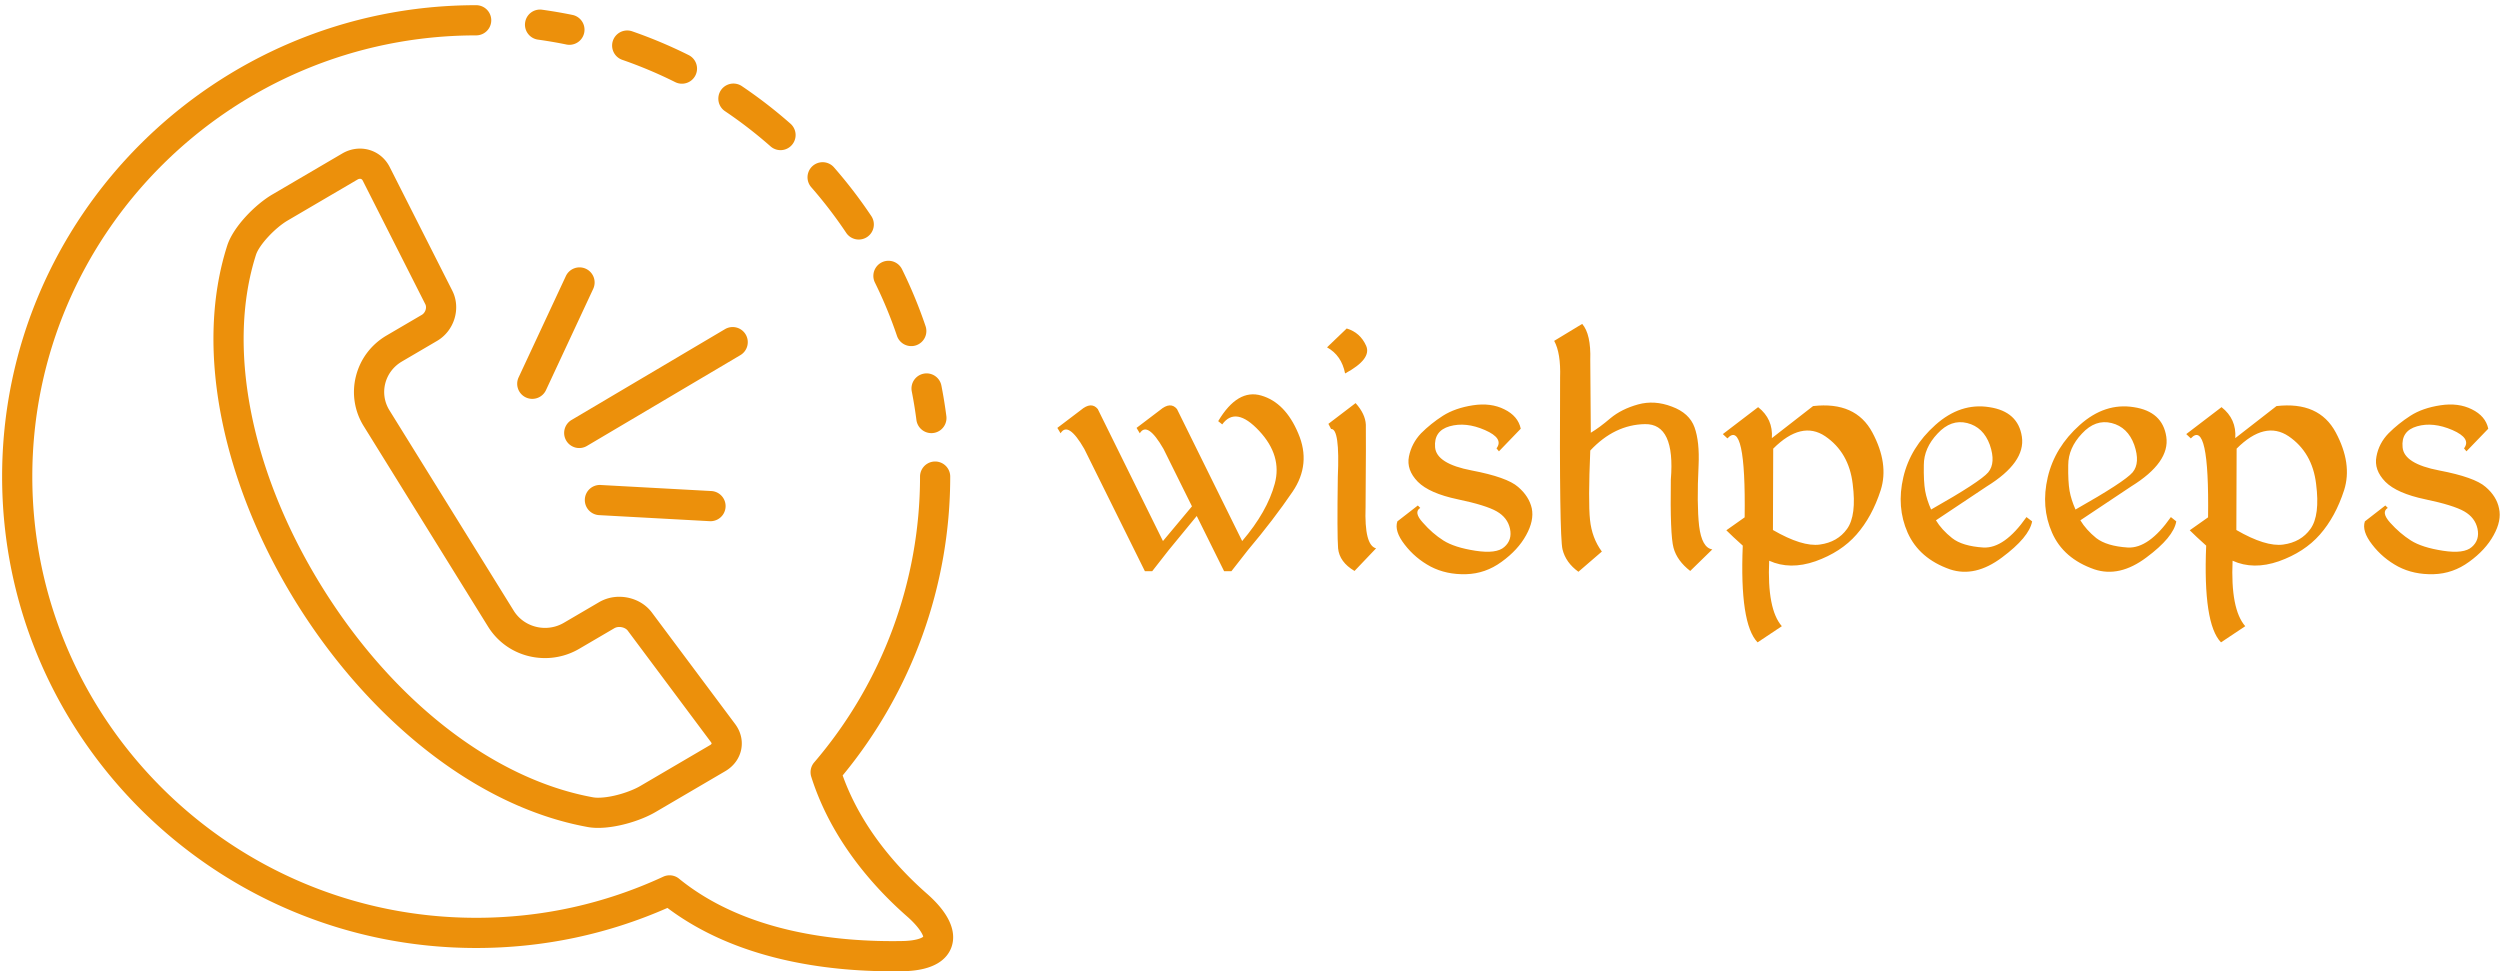
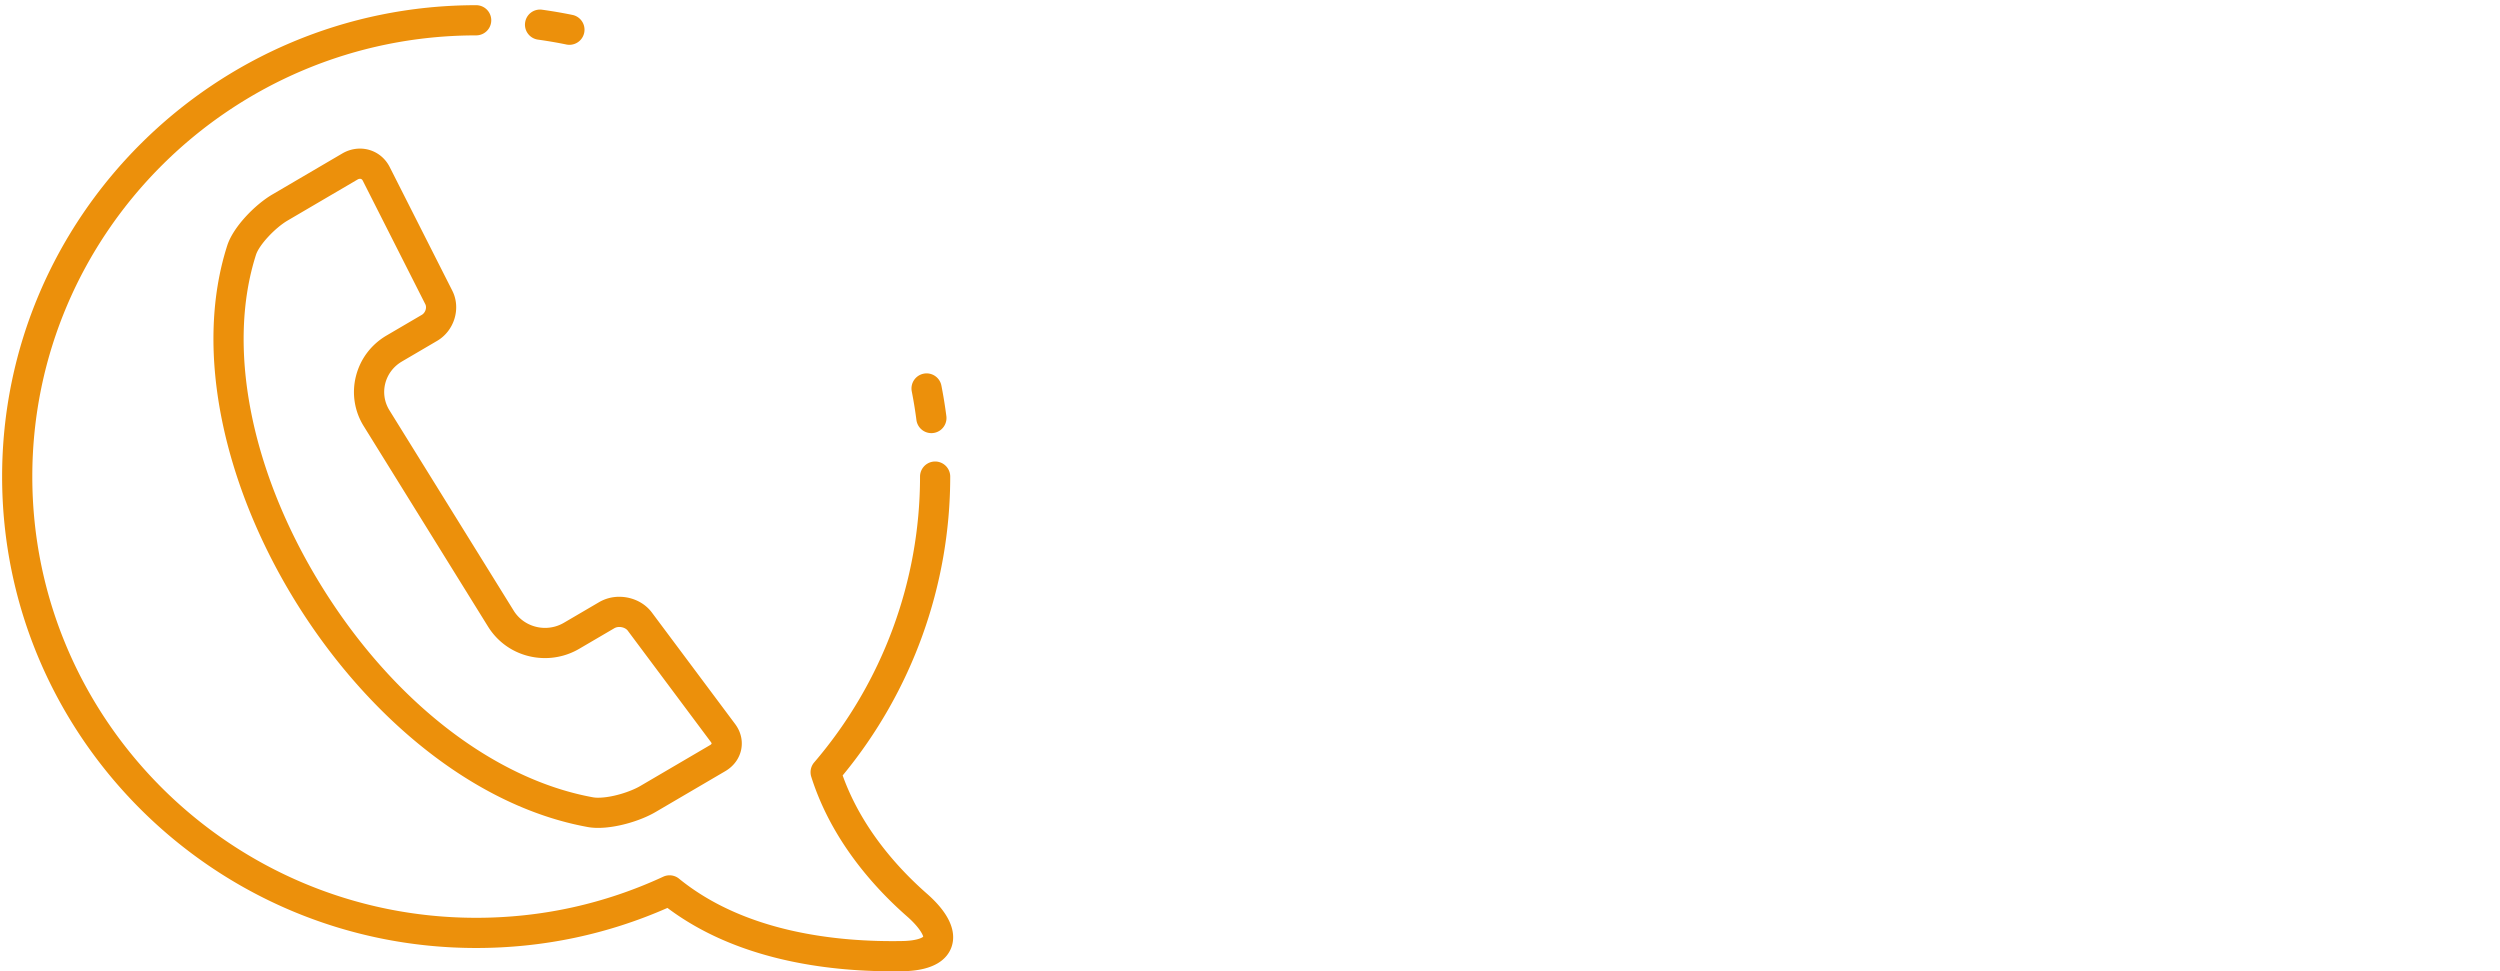
<svg xmlns="http://www.w3.org/2000/svg" data-v-423bf9ae="" viewBox="0 0 471 183" class="iconLeft">
  <g data-v-423bf9ae="" id="6072c517-84a7-44d9-85b6-2de48cc748c5" fill="#ec900b" transform="matrix(5.076,0,0,5.076,200.625,43.205)">
-     <path d="M5.05 10.45L4.81 10.17L3.64 11.57L1.22 6.67L1.22 6.67Q0.98 6.38 0.59 6.71L0.59 6.71L-0.28 7.37L-0.16 7.57L-0.16 7.57Q0.12 7.11 0.72 8.15L0.72 8.15L2.97 12.69L3.24 12.69L3.85 11.91L5.05 10.45ZM5.69 7.12L5.69 7.12L5.84 7.24L5.84 7.24Q6.34 6.55 7.21 7.48L7.21 7.48L7.21 7.48Q8.07 8.40 7.79 9.44L7.79 9.44L7.79 9.44Q7.51 10.48 6.58 11.57L6.58 11.57L4.16 6.67L4.16 6.67Q3.92 6.38 3.53 6.71L3.53 6.71L2.66 7.37L2.78 7.57L2.78 7.57Q3.06 7.11 3.66 8.15L3.66 8.15L5.91 12.69L6.18 12.69L6.79 11.91L6.79 11.91Q7.75 10.77 8.45 9.74L8.45 9.74L8.45 9.74Q9.15 8.71 8.66 7.57L8.66 7.57L8.66 7.57Q8.18 6.43 7.29 6.17L7.29 6.17L7.29 6.17Q6.41 5.91 5.69 7.12ZM10.46 3.68L9.73 4.38L9.73 4.38Q10.27 4.68 10.40 5.35L10.40 5.35L10.40 5.35Q11.40 4.81 11.18 4.32L11.18 4.32L11.18 4.32Q10.96 3.83 10.46 3.68L10.46 3.68ZM9.88 7.41L9.88 7.41Q10.21 7.39 10.13 9.19L10.13 9.19L10.13 9.19Q10.10 11.33 10.14 11.84L10.14 11.84L10.14 11.84Q10.19 12.35 10.75 12.68L10.75 12.68L11.55 11.84L11.55 11.84Q11.11 11.73 11.16 10.31L11.16 10.31L11.16 10.31Q11.18 7.65 11.17 7.25L11.17 7.25L11.17 7.25Q11.15 6.85 10.79 6.45L10.79 6.45L9.78 7.22L9.88 7.41ZM15.15 6.53L15.15 6.53L15.15 6.53Q14.49 6.63 14.03 6.92L14.03 6.92L14.03 6.92Q13.58 7.21 13.22 7.57L13.22 7.57L13.22 7.57Q12.87 7.94 12.77 8.43L12.77 8.43L12.77 8.43Q12.67 8.93 13.10 9.37L13.10 9.37L13.10 9.37Q13.53 9.80 14.58 10.02L14.58 10.02L14.58 10.02Q15.63 10.24 16.03 10.47L16.03 10.47L16.03 10.47Q16.43 10.70 16.52 11.11L16.52 11.11L16.52 11.11Q16.61 11.53 16.31 11.79L16.31 11.79L16.31 11.79Q16.02 12.05 15.24 11.93L15.24 11.93L15.24 11.93Q14.46 11.81 14.05 11.55L14.05 11.55L14.05 11.55Q13.64 11.29 13.29 10.89L13.29 10.89L13.29 10.89Q12.93 10.50 13.19 10.34L13.19 10.34L13.10 10.25L12.34 10.84L12.34 10.84Q12.22 11.20 12.61 11.70L12.61 11.70L12.61 11.70Q13.00 12.21 13.58 12.52L13.58 12.52L13.58 12.52Q14.16 12.82 14.89 12.80L14.89 12.80L14.89 12.80Q15.61 12.78 16.21 12.34L16.21 12.34L16.21 12.34Q16.82 11.90 17.12 11.35L17.12 11.35L17.12 11.35Q17.42 10.81 17.33 10.36L17.33 10.36L17.33 10.36Q17.23 9.91 16.82 9.56L16.82 9.56L16.82 9.56Q16.41 9.20 15.10 8.95L15.10 8.95L15.10 8.95Q13.79 8.70 13.74 8.09L13.74 8.09L13.74 8.09Q13.69 7.48 14.28 7.31L14.28 7.31L14.28 7.31Q14.88 7.14 15.59 7.45L15.59 7.45L15.59 7.45Q16.30 7.76 16.02 8.13L16.02 8.13L16.11 8.24L16.92 7.40L16.92 7.40Q16.82 6.93 16.31 6.68L16.31 6.68L16.31 6.68Q15.81 6.43 15.15 6.53ZM19.20 3.51L18.16 4.14L18.16 4.14Q18.41 4.59 18.38 5.50L18.38 5.50L18.38 5.50Q18.35 11.40 18.47 11.88L18.47 11.88L18.47 11.88Q18.59 12.37 19.06 12.71L19.06 12.71L19.93 11.96L19.93 11.96Q19.56 11.46 19.49 10.78L19.49 10.78L19.49 10.78Q19.42 10.10 19.50 8.21L19.50 8.21L19.50 8.21Q20.40 7.25 21.53 7.23L21.53 7.23L21.53 7.23Q22.66 7.21 22.49 9.29L22.49 9.29L22.49 9.29Q22.46 11.34 22.59 11.82L22.59 11.82L22.59 11.82Q22.72 12.30 23.21 12.68L23.21 12.68L24.03 11.88L24.03 11.88Q23.64 11.82 23.54 11.01L23.54 11.01L23.54 11.01Q23.45 10.20 23.52 8.76L23.52 8.76L23.52 8.76Q23.56 7.88 23.37 7.35L23.37 7.35L23.37 7.35Q23.18 6.82 22.53 6.58L22.53 6.58L22.53 6.58Q21.88 6.33 21.27 6.50L21.27 6.50L21.27 6.50Q20.66 6.67 20.25 7.01L20.25 7.01L20.25 7.01Q19.84 7.36 19.52 7.55L19.52 7.55L19.50 4.85L19.50 4.85Q19.53 3.89 19.20 3.51L19.20 3.51ZM25.73 6.60L24.42 7.60L24.59 7.76L24.59 7.76Q25.28 7.01 25.23 10.69L25.23 10.69L24.55 11.17L24.55 11.17Q24.77 11.39 25.16 11.74L25.16 11.74L25.16 11.74Q25.04 14.64 25.71 15.33L25.71 15.33L26.61 14.73L26.61 14.73Q26.06 14.10 26.14 12.30L26.14 12.30L26.14 12.30Q26.91 12.65 27.86 12.32L27.86 12.32L27.86 12.32Q28.81 11.98 29.38 11.33L29.38 11.33L29.38 11.33Q29.96 10.67 30.28 9.68L30.28 9.68L30.28 9.68Q30.59 8.70 29.97 7.54L29.97 7.54L29.97 7.54Q29.35 6.38 27.77 6.56L27.77 6.56L26.24 7.75L26.24 7.75Q26.29 7.04 25.73 6.60L25.73 6.60ZM26.29 8.14L26.29 8.14Q27.34 7.09 28.22 7.68L28.22 7.68L28.22 7.68Q29.10 8.28 29.24 9.45L29.24 9.45L29.24 9.45Q29.39 10.62 29.03 11.12L29.03 11.12L29.03 11.12Q28.68 11.61 28.02 11.70L28.02 11.70L28.02 11.70Q27.37 11.79 26.28 11.16L26.28 11.16L26.29 8.14ZM34.31 6.60L34.31 6.60L34.31 6.60Q33.24 6.43 32.31 7.26L32.31 7.26L32.31 7.26Q31.38 8.09 31.12 9.20L31.12 9.20L31.12 9.20Q30.86 10.31 31.28 11.26L31.28 11.26L31.28 11.26Q31.71 12.22 32.85 12.62L32.85 12.62L32.85 12.62Q33.78 12.93 34.78 12.18L34.78 12.18L34.78 12.18Q35.79 11.43 35.90 10.84L35.90 10.84L35.69 10.68L35.69 10.68Q34.87 11.85 34.09 11.81L34.09 11.81L34.09 11.81Q33.31 11.76 32.93 11.46L32.93 11.46L32.93 11.46Q32.54 11.15 32.33 10.80L32.33 10.80L34.22 9.54L34.22 9.54Q35.66 8.65 35.52 7.70L35.52 7.70L35.52 7.70Q35.38 6.76 34.31 6.60ZM31.88 8.75L31.88 8.75L31.88 8.75Q31.88 8.12 32.39 7.58L32.39 7.58L32.39 7.58Q32.89 7.04 33.49 7.19L33.49 7.19L33.49 7.19Q34.09 7.34 34.33 8.00L34.33 8.00L34.33 8.00Q34.56 8.67 34.27 9.02L34.27 9.02L34.27 9.02Q33.97 9.37 32.15 10.40L32.15 10.40L32.15 10.40Q31.99 10.04 31.93 9.71L31.93 9.71L31.93 9.71Q31.87 9.37 31.88 8.75ZM39.67 6.60L39.67 6.60L39.67 6.60Q38.60 6.43 37.67 7.26L37.67 7.26L37.67 7.26Q36.74 8.09 36.48 9.20L36.48 9.20L36.48 9.20Q36.22 10.31 36.64 11.26L36.64 11.26L36.64 11.26Q37.06 12.22 38.21 12.62L38.21 12.62L38.21 12.62Q39.14 12.93 40.14 12.18L40.14 12.18L40.14 12.18Q41.15 11.43 41.25 10.84L41.25 10.84L41.05 10.68L41.05 10.68Q40.23 11.85 39.45 11.81L39.45 11.81L39.45 11.81Q38.67 11.76 38.28 11.46L38.28 11.46L38.28 11.46Q37.90 11.15 37.69 10.80L37.69 10.80L39.58 9.54L39.58 9.54Q41.02 8.65 40.88 7.70L40.88 7.70L40.88 7.70Q40.74 6.76 39.67 6.60ZM37.24 8.75L37.24 8.75L37.24 8.75Q37.24 8.12 37.75 7.58L37.75 7.58L37.75 7.58Q38.25 7.04 38.85 7.19L38.85 7.19L38.85 7.19Q39.45 7.34 39.69 8.00L39.69 8.00L39.69 8.00Q39.92 8.67 39.63 9.02L39.63 9.02L39.63 9.02Q39.33 9.37 37.51 10.40L37.51 10.40L37.51 10.40Q37.35 10.04 37.29 9.71L37.29 9.71L37.29 9.71Q37.23 9.37 37.24 8.75ZM42.93 6.60L41.62 7.60L41.79 7.76L41.79 7.76Q42.48 7.01 42.43 10.69L42.43 10.69L41.75 11.17L41.75 11.17Q41.97 11.39 42.36 11.74L42.36 11.74L42.36 11.74Q42.24 14.64 42.91 15.33L42.91 15.33L43.81 14.73L43.81 14.73Q43.26 14.10 43.34 12.30L43.34 12.30L43.34 12.30Q44.11 12.65 45.06 12.32L45.06 12.32L45.06 12.32Q46.01 11.98 46.58 11.33L46.58 11.33L46.58 11.33Q47.16 10.67 47.48 9.68L47.48 9.68L47.48 9.68Q47.79 8.70 47.17 7.54L47.17 7.54L47.17 7.54Q46.55 6.38 44.97 6.56L44.97 6.56L43.44 7.75L43.44 7.75Q43.49 7.04 42.93 6.60L42.93 6.60ZM43.49 8.14L43.49 8.14Q44.54 7.09 45.42 7.68L45.42 7.68L45.42 7.68Q46.30 8.28 46.44 9.45L46.44 9.45L46.44 9.45Q46.59 10.62 46.23 11.12L46.23 11.12L46.23 11.12Q45.88 11.61 45.22 11.70L45.22 11.70L45.22 11.70Q44.57 11.79 43.48 11.16L43.48 11.16L43.49 8.14ZM51.06 6.53L51.06 6.53L51.06 6.53Q50.39 6.63 49.94 6.92L49.94 6.92L49.94 6.92Q49.49 7.21 49.13 7.57L49.13 7.57L49.13 7.57Q48.77 7.94 48.68 8.43L48.68 8.43L48.68 8.43Q48.58 8.93 49.01 9.37L49.01 9.37L49.01 9.37Q49.44 9.80 50.49 10.02L50.49 10.02L50.49 10.02Q51.54 10.24 51.94 10.47L51.94 10.47L51.94 10.47Q52.34 10.70 52.43 11.11L52.43 11.11L52.43 11.11Q52.52 11.53 52.22 11.79L52.22 11.79L52.22 11.79Q51.93 12.05 51.15 11.93L51.15 11.93L51.15 11.93Q50.37 11.81 49.96 11.55L49.96 11.55L49.96 11.55Q49.55 11.29 49.19 10.89L49.19 10.89L49.19 10.89Q48.84 10.50 49.10 10.34L49.10 10.34L49.01 10.25L48.25 10.84L48.25 10.84Q48.13 11.20 48.52 11.70L48.52 11.70L48.52 11.70Q48.91 12.21 49.49 12.52L49.49 12.52L49.49 12.52Q50.07 12.82 50.80 12.80L50.80 12.80L50.80 12.80Q51.52 12.78 52.12 12.34L52.12 12.34L52.12 12.34Q52.73 11.90 53.03 11.35L53.03 11.35L53.03 11.35Q53.33 10.81 53.23 10.36L53.23 10.36L53.23 10.36Q53.14 9.91 52.73 9.56L52.73 9.56L52.73 9.56Q52.32 9.20 51.01 8.95L51.01 8.95L51.01 8.95Q49.70 8.70 49.65 8.09L49.65 8.09L49.65 8.09Q49.59 7.48 50.19 7.31L50.19 7.31L50.19 7.31Q50.78 7.14 51.50 7.45L51.50 7.45L51.50 7.45Q52.21 7.76 51.93 8.13L51.93 8.13L52.02 8.24L52.83 7.40L52.83 7.40Q52.73 6.93 52.22 6.68L52.22 6.68L52.22 6.68Q51.72 6.43 51.06 6.53Z" />
-   </g>
+     </g>
  <g data-v-423bf9ae="" id="25014101-049f-4e26-b107-b67f0e2509ee" transform="matrix(1.422,0,0,1.422,-1.024,0.978)" stroke="none" fill="#ec900b">
    <path d="M71.999 4.563c1.275.176 2.558.397 3.813.656a2.001 2.001 0 0 0 .808-3.918 63.18 63.18 0 0 0-4.072-.7 1.99 1.99 0 0 0-2.256 1.706A2 2 0 0 0 72 4.563zM121.52 51.169c.248 1.263.457 2.547.62 3.817a2 2 0 0 0 3.967-.508 62.278 62.278 0 0 0-.662-4.08 1.995 1.995 0 0 0-2.348-1.577 2 2 0 0 0-1.577 2.348zM53.965 47.21l4.667-2.735c2.29-1.343 3.191-4.322 2.01-6.655l-8.29-16.376C51.558 19.876 50.027 19 48.413 19a4.64 4.64 0 0 0-2.349.65l-9.247 5.42c-2.292 1.342-5.197 4.295-5.994 6.784-9.094 28.444 17.235 71.501 47.78 77.034.42.076.88.112 1.36.112 2.522 0 5.68-.97 7.604-2.098l9.247-5.419c2.291-1.342 2.876-4.137 1.304-6.242L87.09 80.47c-1.009-1.353-2.66-2.09-4.319-2.09a5.28 5.28 0 0 0-2.673.71l-4.667 2.733a4.923 4.923 0 0 1-2.497.678c-1.642 0-3.244-.813-4.153-2.28L52.318 53.675c-1.382-2.227-.645-5.12 1.647-6.463zm18.97 39.291a8.946 8.946 0 0 0 4.518-1.226l4.67-2.735a1.3 1.3 0 0 1 .649-.16c.45 0 .898.193 1.114.482l11.027 14.773c.068.092.092.164.086.194-.007.034-.058.116-.208.203l-9.247 5.42c-1.298.76-3.74 1.548-5.58 1.548a3.73 3.73 0 0 1-.65-.048C65.832 102.51 52.173 91.717 42.777 76.08c-8.948-14.89-11.992-30.968-8.143-43.006.415-1.298 2.498-3.553 4.207-4.553l9.245-5.42a.656.656 0 0 1 .328-.101c.243 0 .34.19.37.251l8.29 16.376c.226.446 0 1.125-.464 1.397L51.94 43.76c-2.056 1.206-3.501 3.132-4.068 5.421a8.536 8.536 0 0 0 1.045 6.602l16.464 26.546c1.62 2.612 4.443 4.172 7.553 4.172z" />
-     <path d="M70.397 51.97a2 2 0 0 0 2.658-.967l6.247-13.395a2 2 0 1 0-3.625-1.69L69.43 49.313a2 2 0 0 0 .967 2.657zM99.514 43.625a2.001 2.001 0 0 0-2.74-.703L76.47 54.938a2 2 0 1 0 2.037 3.442l20.304-12.015a2 2 0 0 0 .703-2.74zM80.313 63.568a1.992 1.992 0 0 0-2.107 1.888 2 2 0 0 0 1.888 2.106l14.652.801.11.003a2 2 0 0 0 .108-3.997l-14.651-.8zM112.827 30.151a2 2 0 1 0 3.326-2.222 62.898 62.898 0 0 0-4.954-6.46 2 2 0 0 0-3.01 2.634 58.845 58.845 0 0 1 4.638 6.048zM116.638 36.749a58.193 58.193 0 0 1 2.914 7.038 2 2 0 1 0 3.788-1.284 62.12 62.12 0 0 0-3.115-7.524 1.999 1.999 0 1 0-3.587 1.77zM83.165 7.24a58.928 58.928 0 0 1 7.025 2.958 2 2 0 0 0 1.788-3.578 62.851 62.851 0 0 0-7.504-3.16 2 2 0 0 0-1.309 3.78zM96.774 14.042a59.265 59.265 0 0 1 6.034 4.661 1.994 1.994 0 0 0 2.823-.178 2 2 0 0 0-.179-2.823 63.256 63.256 0 0 0-6.442-4.977 2 2 0 0 0-2.236 3.317z" />
    <path d="M123.523 117.712c-3.75-3.29-8.644-8.625-11.159-15.661 9.198-11.15 14.251-25.163 14.251-39.594a2 2 0 0 0-4 0c0 13.856-4.98 27.305-14.024 37.866a2 2 0 0 0-.387 1.905c2.664 8.425 8.367 14.707 12.682 18.492 1.781 1.562 2.132 2.552 2.15 2.688-.115.14-.864.547-2.746.58-8.686.16-20.865-1.15-29.6-8.257a1.993 1.993 0 0 0-2.102-.263c-7.802 3.611-16.14 5.443-24.78 5.443C31.38 120.911 5 94.688 5 62.457 5 30.224 31.38 4 63.807 4a2 2 0 0 0 0-4C29.175 0 1 28.018 1 62.457c0 34.438 28.175 62.454 62.807 62.454 8.814 0 17.333-1.785 25.342-5.308 9.087 6.835 20.92 8.398 29.827 8.397.47 0 .932-.004 1.385-.012 4.366-.077 5.893-1.758 6.405-3.155.54-1.477.418-3.91-3.243-7.121z" />
  </g>
</svg>